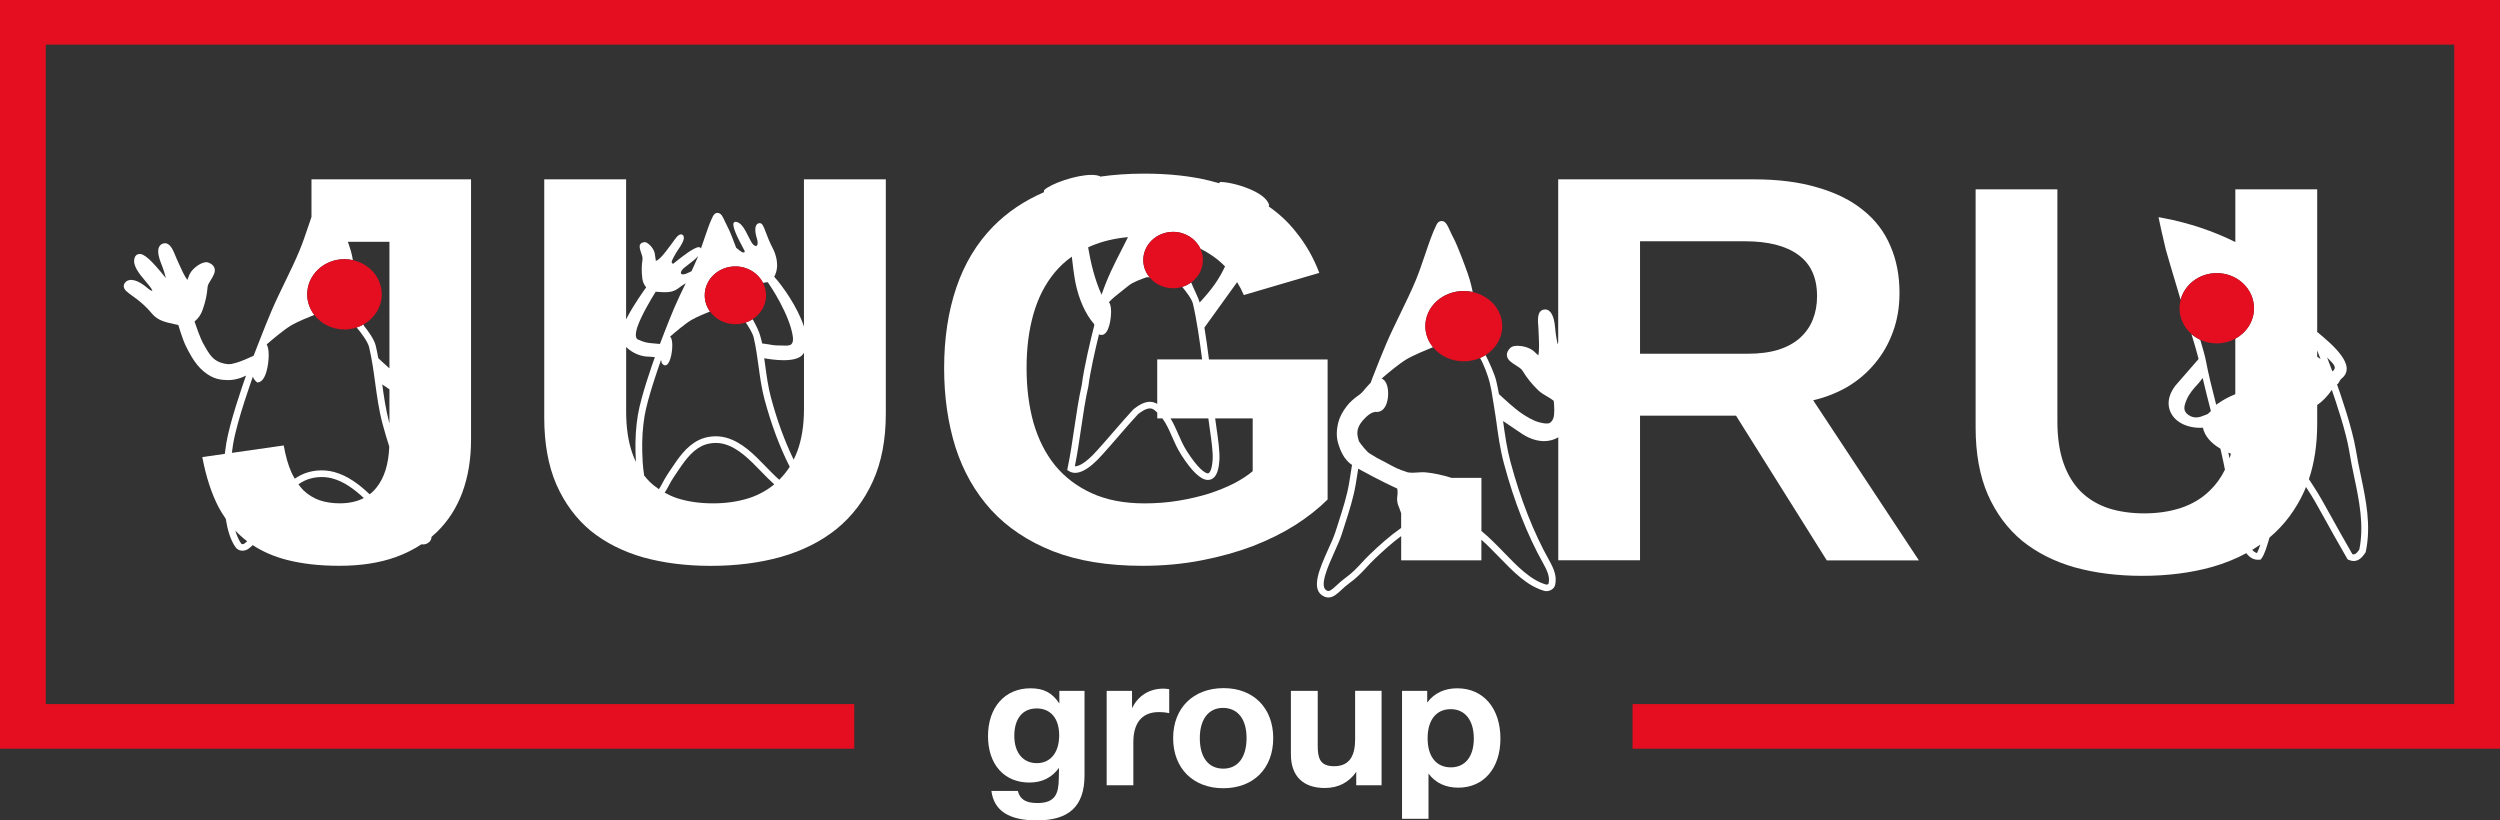
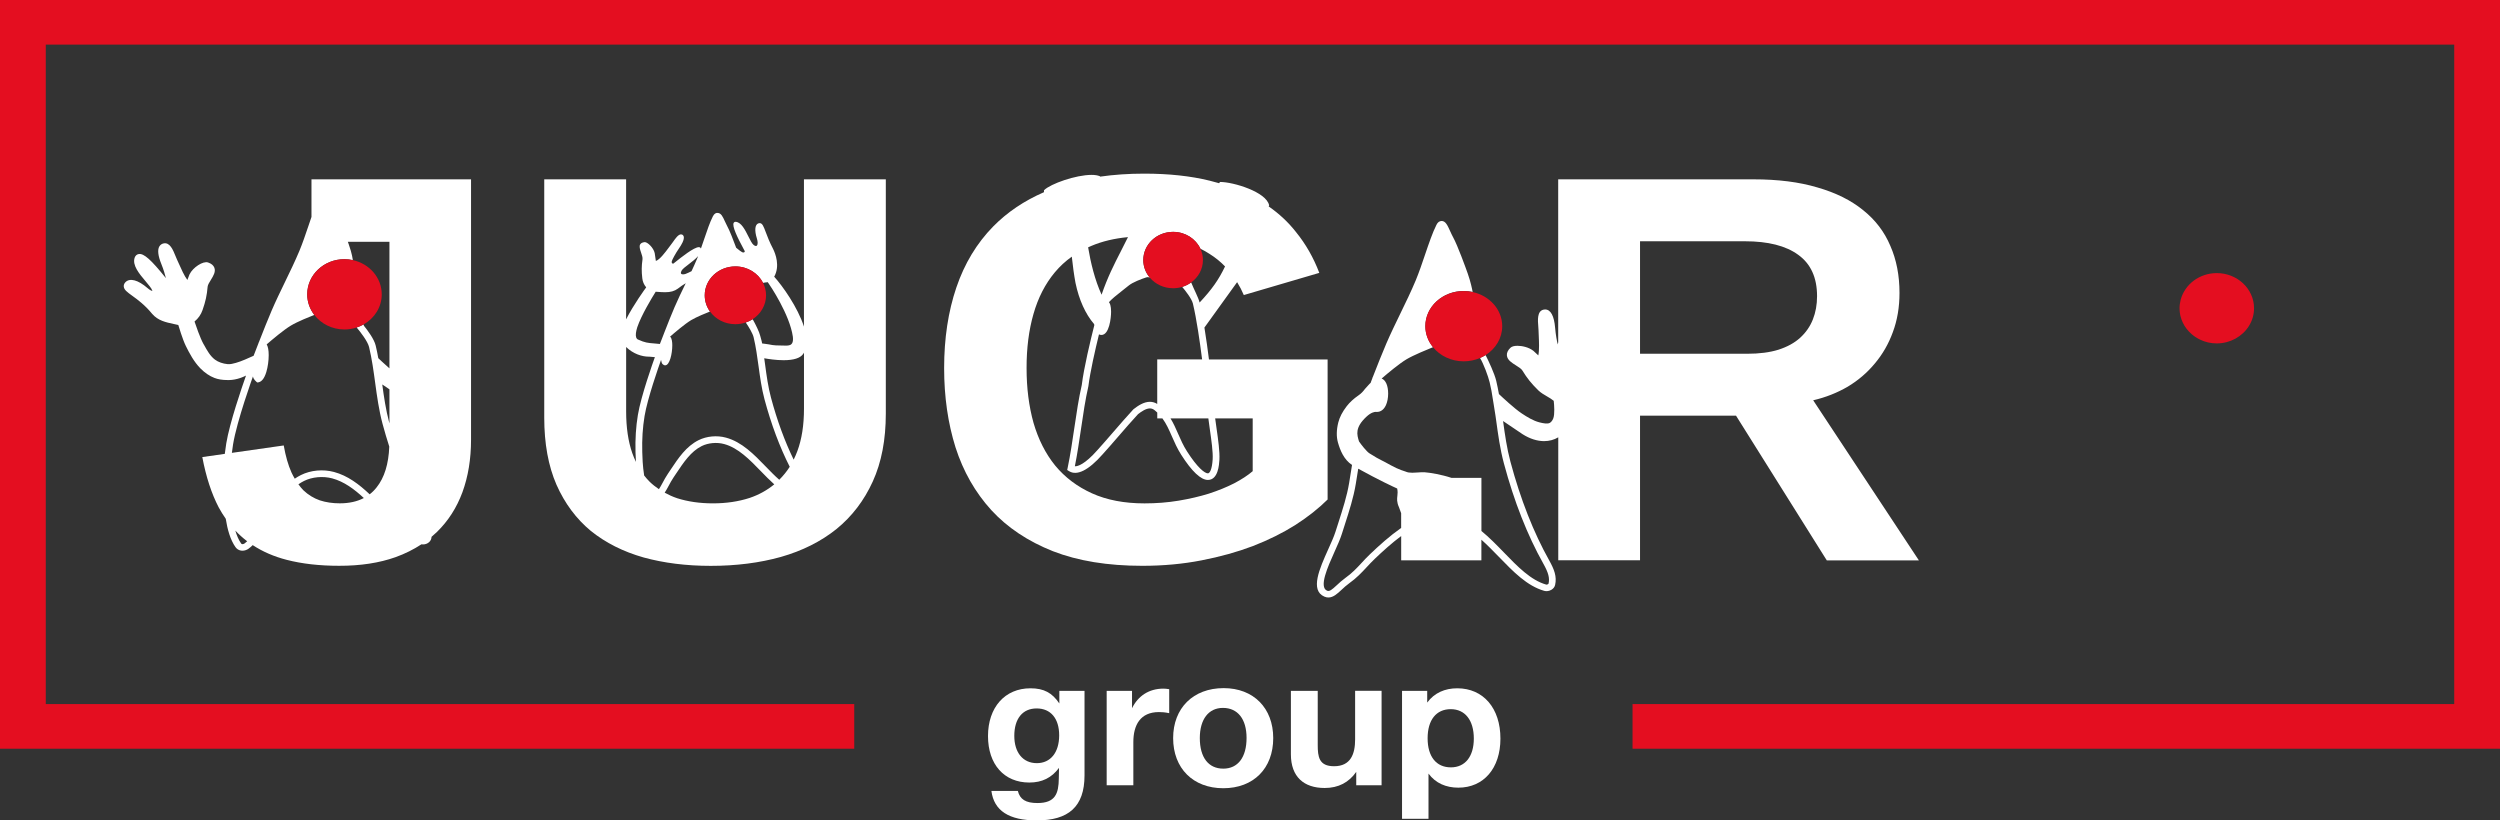
<svg xmlns="http://www.w3.org/2000/svg" width="323" height="106" viewBox="0 0 323 106" fill="none">
  <rect x="0" y="0" width="323" height="106" fill="#333333" stroke="none" />
-   <path d="M255.251 24.459V55.245C255.251 58.599 255.777 61.487 256.829 63.909C257.903 66.332 259.384 68.323 261.274 69.886C263.185 71.424 265.455 72.565 268.085 73.313C270.715 74.035 273.608 74.398 276.76 74.398C280.056 74.398 283.08 74.013 285.829 73.244C287.42 72.787 288.884 72.193 290.225 71.471C290.672 72.057 291.203 72.369 291.882 72.313L292.084 72.296L292.202 72.134C292.57 71.625 292.86 70.707 293.219 69.455C295.117 67.857 296.612 65.87 297.694 63.495C297.778 63.307 297.857 63.111 297.935 62.918C297.992 63.008 298.045 63.089 298.106 63.187C298.865 64.332 299.483 65.452 300.425 67.156C301.131 68.434 302.012 70.023 303.244 72.151L303.314 72.27L303.441 72.33C303.682 72.437 303.901 72.484 304.098 72.484C304.852 72.484 305.312 71.826 305.558 71.471L305.646 71.347L305.663 71.262C306.373 67.878 305.681 64.597 305.014 61.423C304.787 60.346 304.554 59.231 304.383 58.15C303.914 55.292 302.345 50.789 301.937 49.64C302.143 49.653 302.253 49.132 302.529 48.914C304.602 47.252 301.337 44.509 299.391 42.894C299.474 43.108 299.553 43.308 299.382 42.885C299.215 42.45 299.299 42.655 299.382 42.868V24.459H288.805V31.273C285.987 29.868 282.791 28.791 279.521 28.176L278.881 28.056L279.013 28.68C279.017 28.697 279.381 30.449 279.819 32.23C280.297 33.918 280.63 35.016 280.968 36.144C281.2 36.921 281.441 37.716 281.735 38.728C282.256 36.755 284.146 35.289 286.399 35.289C289.059 35.289 291.211 37.323 291.211 39.831C291.211 41.51 290.243 42.975 288.801 43.761V50.93C287.972 51.263 287.31 51.622 286.495 52.173C286.434 52.212 286.385 52.255 286.333 52.297C285.816 50.294 285.32 48.311 285.013 46.662C284.908 46.09 284.615 45.043 284.273 43.902C283.856 43.71 283.475 43.462 283.137 43.167C283.519 44.406 283.874 45.62 284.058 46.38L281.472 49.354C280.266 50.597 279.885 52.007 280.424 53.224C281.02 54.57 282.651 55.369 284.615 55.262C284.847 56.318 285.627 57.24 286.876 57.971C286.894 58.044 286.911 58.116 286.929 58.189C287.161 59.184 287.332 60 287.464 60.684C286.942 61.739 286.289 62.641 285.5 63.392C284.474 64.392 283.23 65.14 281.77 65.627C280.337 66.093 278.759 66.328 277.036 66.328C275.34 66.328 273.797 66.105 272.412 65.665C271.026 65.2 269.843 64.49 268.861 63.533C267.879 62.555 267.13 61.32 266.604 59.829C266.078 58.317 265.815 56.523 265.815 54.446V24.459H255.251ZM301.341 47.986C301.162 47.504 300.925 46.88 300.662 46.184C301.166 46.773 302.157 47.406 301.341 47.986ZM299.382 45.274C299.531 45.654 299.671 46.034 299.811 46.393C299.667 46.286 299.527 46.184 299.382 46.085V45.274ZM299.382 54.72V52.331C300.066 51.861 300.763 51.144 301.271 50.37C301.828 51.973 303.108 55.775 303.52 58.274C303.691 59.377 303.927 60.5 304.155 61.59C304.8 64.653 305.466 67.823 304.822 71.006C304.471 71.51 304.261 71.694 303.927 71.595C302.74 69.54 301.885 67.994 301.192 66.746C300.241 65.029 299.614 63.892 298.847 62.73C298.659 62.431 298.483 62.158 298.312 61.906C299.022 59.795 299.382 57.403 299.382 54.72ZM292.036 70.356C291.886 70.809 291.746 71.189 291.606 71.45C291.382 71.407 291.181 71.262 290.988 71.036C291.347 70.818 291.698 70.591 292.036 70.356ZM285.202 53.511C285.101 53.549 285.005 53.587 284.904 53.626C284.514 53.784 284.146 53.934 283.738 53.934C283.462 53.934 283.194 53.865 282.923 53.72C282.585 53.541 282.335 53.276 282.261 53.011C282.129 52.558 282.353 52.028 282.515 51.639C282.848 50.853 283.436 50.17 283.97 49.606C284.15 49.418 284.338 49.161 284.505 48.939C284.531 48.905 284.558 48.867 284.584 48.833C284.895 50.187 285.263 51.644 285.645 53.1C285.526 53.242 285.39 53.383 285.202 53.511ZM288.235 58.62C288.178 58.821 288.13 59.03 288.064 59.227C288.012 58.992 287.955 58.736 287.898 58.475C288.016 58.526 288.126 58.573 288.235 58.62Z" fill="white" />
  <path d="M299.391 42.888C299.387 42.879 299.387 42.871 299.382 42.867V42.883C299.387 42.883 299.387 42.883 299.391 42.888Z" fill="white" />
  <path d="M136.035 71.215C139.261 72.471 143.11 73.103 147.581 73.103C150.281 73.103 152.828 72.868 155.217 72.402C157.632 71.937 159.854 71.317 161.883 70.548C163.913 69.758 165.745 68.848 167.367 67.823C168.993 66.776 170.378 65.678 171.527 64.537V46.44H156.198C156.041 45.192 155.839 43.727 155.611 42.321L159.836 36.455C160.17 36.994 160.459 37.549 160.7 38.121L170.453 35.255C169.712 33.298 168.708 31.538 167.441 29.979C166.46 28.727 165.285 27.624 163.913 26.667C163.93 26.629 163.948 26.595 163.966 26.556L163.974 26.535L163.97 26.514C163.597 24.788 159.35 23.515 157.658 23.51H157.623L157.601 23.54C157.566 23.587 157.544 23.63 157.513 23.673C157.114 23.557 156.707 23.446 156.29 23.344C153.827 22.737 151.009 22.434 147.831 22.434C145.806 22.434 143.912 22.566 142.128 22.822V22.78L142.084 22.763C141.821 22.651 141.466 22.596 141.023 22.596C138.99 22.596 135.75 23.741 134.904 24.561L134.882 24.583V24.613C134.878 24.689 134.882 24.758 134.882 24.83C132.323 25.945 130.135 27.415 128.329 29.252C126.204 31.418 124.612 34.05 123.56 37.147C122.508 40.245 121.982 43.718 121.982 47.559C121.982 51.263 122.473 54.677 123.451 57.795C124.455 60.919 125.998 63.619 128.075 65.904C130.153 68.164 132.805 69.933 136.035 71.215ZM156.119 54.057C156.168 54.476 156.238 54.95 156.312 55.476C156.51 56.851 156.733 58.411 156.676 59.35C156.593 60.684 156.29 61.158 156.058 61.158C155.65 61.158 154.695 60.41 153.354 58.308C152.871 57.552 152.534 56.783 152.21 56.039C151.912 55.356 151.618 54.689 151.232 54.061H156.119V54.057ZM147.712 33.601C147.712 31.589 149.439 29.957 151.565 29.957C153.139 29.957 154.493 30.85 155.089 32.132C155.51 32.341 155.913 32.563 156.286 32.811C157.04 33.285 157.697 33.824 158.276 34.422C157.448 36.156 156.588 37.374 154.989 39.087C154.984 39.07 154.98 39.053 154.975 39.036C154.84 38.476 154.235 37.331 153.897 36.489C153.546 36.742 153.148 36.942 152.718 37.071L152.749 37.079C153.148 37.54 153.976 38.6 154.125 39.228C154.603 41.227 155.024 44.167 155.313 46.435H149.514V52.19C149.22 52.007 148.9 51.913 148.563 51.913C147.782 51.913 147.029 52.417 146.463 52.861L146.41 52.908C145.586 53.801 144.692 54.835 143.829 55.83C143.105 56.667 142.417 57.458 141.795 58.146C140.125 60.038 139.231 60.243 138.924 60.243C138.906 60.243 138.889 60.243 138.871 60.243C139.191 58.658 139.432 57.005 139.669 55.403C139.954 53.455 140.226 51.613 140.62 49.896C140.848 48.038 141.501 45.196 141.988 43.201C142.089 43.252 142.189 43.278 142.299 43.278C143.325 43.278 143.553 41.056 143.553 40.279C143.553 39.92 143.518 39.621 143.452 39.395C143.404 39.236 143.342 39.126 143.276 39.04C143.68 38.591 144.228 38.16 144.863 37.66C145.17 37.421 145.49 37.169 145.819 36.9C146.34 36.468 147.458 36.049 148.094 35.84C148.168 35.827 148.243 35.81 148.317 35.802L148.558 35.87C148.028 35.251 147.712 34.46 147.712 33.601ZM141.019 31.764C142.404 31.175 143.978 30.803 145.735 30.636C145.446 31.23 145.148 31.816 144.837 32.418C143.973 34.101 143.084 35.844 142.325 38.075C141.449 36.165 140.909 33.905 140.585 31.956C140.73 31.892 140.87 31.824 141.019 31.764ZM133.524 40.569C134.12 38.472 135.04 36.677 136.285 35.186C136.925 34.417 137.657 33.742 138.477 33.161C138.604 34.34 138.762 35.528 138.955 36.558C139.41 38.732 140.234 40.565 141.348 41.86L141.357 41.868C141.361 41.894 141.365 41.924 141.374 41.954C141.378 41.975 141.383 41.988 141.387 42.009C140.896 43.949 140.037 47.508 139.765 49.746C139.371 51.455 139.095 53.314 138.805 55.279C138.551 56.992 138.293 58.765 137.942 60.436L137.881 60.722L138.135 60.88C139.139 61.499 140.629 60.778 142.452 58.705C143.079 58.018 143.767 57.223 144.495 56.381C145.345 55.399 146.226 54.382 147.037 53.506C147.489 53.156 148.067 52.767 148.567 52.767C148.786 52.767 148.988 52.844 149.185 53.006C149.303 53.104 149.413 53.203 149.518 53.301V54.057H150.184C150.697 54.754 151.035 55.523 151.407 56.373C151.745 57.146 152.096 57.945 152.613 58.757C153.989 60.914 155.151 62.008 156.058 62.008C157.386 62.008 157.509 60.047 157.548 59.402C157.61 58.376 157.382 56.774 157.18 55.36C157.114 54.899 157.049 54.45 157.001 54.061H161.848V60.876C161.226 61.41 160.428 61.935 159.446 62.448C158.491 62.935 157.404 63.379 156.185 63.777C154.989 64.148 153.687 64.452 152.28 64.687C150.868 64.922 149.4 65.037 147.87 65.037C145.266 65.037 143.005 64.606 141.094 63.742C139.182 62.879 137.591 61.679 136.325 60.145C135.08 58.607 134.15 56.766 133.528 54.625C132.932 52.481 132.634 50.131 132.634 47.568C132.629 44.974 132.927 42.642 133.524 40.569Z" fill="white" />
  <path d="M286.405 44.368C287.281 44.368 288.101 44.142 288.811 43.757C290.249 42.971 291.222 41.51 291.222 39.827C291.222 37.319 289.065 35.285 286.409 35.285C284.156 35.285 282.267 36.751 281.745 38.724C281.653 39.079 281.596 39.446 281.596 39.827C281.596 41.147 282.197 42.334 283.152 43.163C283.49 43.458 283.871 43.702 284.288 43.898C284.919 44.197 285.638 44.368 286.405 44.368Z" fill="#E40E20" />
  <path d="M151.566 37.241C151.969 37.241 152.355 37.181 152.719 37.075C153.153 36.947 153.547 36.746 153.898 36.494C154.818 35.827 155.419 34.781 155.419 33.601C155.419 33.08 155.3 32.58 155.09 32.132C154.494 30.85 153.139 29.957 151.566 29.957C149.436 29.957 147.713 31.589 147.713 33.601C147.713 34.46 148.028 35.25 148.559 35.874C149.265 36.707 150.347 37.241 151.566 37.241Z" fill="#E40E20" />
  <path d="M51.105 71.985C52.341 71.541 53.455 70.981 54.454 70.323C54.708 70.37 54.998 70.328 55.243 70.187C55.497 70.041 55.668 69.823 55.725 69.571C55.743 69.499 55.747 69.426 55.76 69.353C55.997 69.153 56.229 68.948 56.448 68.734C57.908 67.311 59.004 65.602 59.745 63.599C60.485 61.574 60.858 59.314 60.858 56.819V23.17H40.243V28.032C40.103 28.429 39.963 28.843 39.823 29.267C39.463 30.335 39.086 31.441 38.683 32.411C38.113 33.77 37.456 35.124 36.82 36.435C36.237 37.64 35.632 38.883 35.097 40.127C34.628 41.22 33.997 42.801 33.432 44.254C33.414 44.271 33.401 44.284 33.392 44.288L33.41 44.305C33.182 44.895 32.963 45.459 32.766 45.967C32.178 46.24 31.126 46.706 30.486 46.881C30.144 46.975 29.754 47.082 29.412 47.048C28.777 46.984 28.194 46.779 27.777 46.467C27.164 46.014 26.756 45.279 26.366 44.57L26.283 44.433C25.849 43.651 25.305 42.053 25.134 41.541C25.625 41.131 25.958 40.656 26.169 40.058C26.554 38.965 26.734 38.144 26.826 37.033C26.848 36.799 27.058 36.461 27.247 36.158C27.562 35.645 27.891 35.115 27.698 34.594C27.584 34.286 27.308 34.056 26.879 33.91C26.239 33.693 24.919 34.547 24.485 35.453C24.433 35.56 24.35 35.79 24.262 36.029C24.249 36.072 24.231 36.119 24.209 36.17C23.81 35.649 23.385 34.692 23.131 34.111C23.03 33.881 22.938 33.671 22.859 33.513C22.807 33.402 22.745 33.252 22.68 33.09C22.355 32.287 21.952 31.287 21.15 31.445C20.904 31.492 20.703 31.638 20.58 31.851C20.33 32.296 20.418 33.056 20.843 34.103C21.123 34.795 21.334 35.513 21.435 35.936C19.506 33.535 18.585 32.723 17.932 32.821C17.683 32.859 17.49 33.03 17.402 33.282C17.056 34.265 17.994 35.376 18.822 36.354C19.186 36.786 19.602 37.277 19.664 37.516C19.673 37.55 19.677 37.576 19.681 37.602C19.563 37.568 19.353 37.474 19.072 37.23C17.836 36.162 16.767 35.876 16.201 36.465C16.004 36.675 15.977 36.884 15.991 37.025C16.03 37.448 16.425 37.734 17.073 38.204C17.77 38.708 18.726 39.405 19.659 40.55C20.413 41.425 21.413 41.639 22.474 41.865C22.658 41.904 22.851 41.947 23.039 41.989L23.052 42.036C23.074 42.109 23.587 43.848 24.008 44.698C24.477 45.647 25.047 46.727 25.879 47.582C26.436 48.154 27.067 48.586 27.707 48.829C28.185 49.013 28.733 49.103 29.421 49.103C29.482 49.103 29.548 49.103 29.61 49.103C30.065 49.094 30.547 49.005 31.043 48.838C31.262 48.765 31.521 48.654 31.784 48.526C31.231 50.09 29.671 54.631 29.233 57.288C29.158 57.733 29.097 58.186 29.044 58.639L26.138 59.053C26.616 61.591 27.321 63.761 28.255 65.551C28.536 66.072 28.842 66.559 29.167 67.025C29.386 68.418 29.763 69.751 30.42 70.682C30.596 70.93 30.841 71.088 31.131 71.135C31.192 71.144 31.258 71.152 31.319 71.152C31.635 71.152 31.924 71.028 32.095 70.904C32.305 70.751 32.489 70.592 32.651 70.43C33.936 71.272 35.395 71.908 37.039 72.331C39.02 72.844 41.282 73.1 43.816 73.1C46.573 73.105 49.001 72.733 51.105 71.985ZM50.316 54.687C50.303 54.635 50.285 54.588 50.272 54.537C49.847 52.944 49.606 51.286 49.387 49.671L50.316 50.299V54.687V54.687ZM33.23 49.167V49.295C33.221 49.222 33.217 49.154 33.23 49.167ZM31.582 70.225C31.534 70.259 31.393 70.319 31.284 70.302C31.244 70.293 31.201 70.281 31.148 70.208C30.832 69.759 30.591 69.183 30.403 68.55C30.863 69.042 31.358 69.486 31.884 69.892C31.902 69.905 31.919 69.917 31.937 69.93C31.832 70.028 31.713 70.127 31.582 70.225ZM37.662 61.048C37.232 60.095 36.899 58.929 36.658 57.553L29.96 58.51C30.004 58.147 30.052 57.784 30.109 57.425C30.618 54.324 32.665 48.688 32.682 48.633C32.748 49.047 33.099 49.291 33.23 49.415C33.234 49.419 33.234 49.415 33.234 49.415C33.747 49.41 34.142 48.953 34.414 48.047C34.602 47.411 34.716 46.603 34.716 45.886C34.716 45.249 34.628 44.788 34.457 44.493C35.203 43.848 36.653 42.622 37.587 42.062C38.464 41.536 40.094 40.887 40.607 40.686C40.033 39.939 39.691 39.024 39.691 38.029C39.691 35.521 41.848 33.487 44.504 33.487C44.877 33.487 45.236 33.53 45.582 33.607C45.573 33.517 45.499 32.812 45.065 31.586C45.039 31.509 44.995 31.39 44.942 31.24H50.316V47.59C49.602 46.971 48.971 46.364 48.874 46.275C48.778 45.736 48.672 45.194 48.541 44.655C48.344 43.818 47.528 42.72 47.011 42.079L46.98 41.913C46.696 42.075 46.398 42.207 46.078 42.31C46.573 42.891 47.511 44.104 47.686 44.843C48.054 46.381 48.269 47.958 48.475 49.483C48.712 51.218 48.957 53.008 49.422 54.746C49.694 55.759 49.987 56.742 50.294 57.703C50.207 59.95 49.667 61.706 48.664 62.962C48.396 63.308 48.094 63.607 47.761 63.864C46.398 62.573 44.925 61.454 43.158 60.98C41.747 60.599 40.147 60.745 38.885 61.373C38.604 61.514 38.337 61.676 38.082 61.847C37.938 61.599 37.793 61.334 37.662 61.048ZM41.317 64.645C40.528 64.368 39.823 63.936 39.205 63.351C38.977 63.12 38.762 62.855 38.556 62.573C38.788 62.411 39.029 62.261 39.283 62.138C40.344 61.612 41.738 61.488 42.93 61.809C44.447 62.219 45.771 63.197 47.007 64.346C46.139 64.799 45.109 65.03 43.903 65.03C42.965 65.03 42.106 64.902 41.317 64.645Z" fill="white" />
  <path d="M211.892 72.404V53.708H224.296L236.022 72.404H247.922L234.264 51.717C235.864 51.346 237.345 50.76 238.709 49.97C240.072 49.154 241.242 48.154 242.224 46.967C243.228 45.779 244.004 44.429 244.556 42.912C245.13 41.374 245.415 39.687 245.415 37.845C245.415 35.585 245.021 33.56 244.232 31.766C243.469 29.95 242.294 28.412 240.716 27.152C239.138 25.87 237.166 24.892 234.803 24.217C232.458 23.516 229.71 23.17 226.558 23.17H201.319V44.232C201.302 44.322 201.28 44.407 201.262 44.502C201.153 44.074 200.995 43.233 200.925 42.383C200.798 40.81 200.346 39.981 199.623 39.981C199.548 39.981 199.474 39.99 199.399 40.011C198.588 40.221 198.676 41.344 198.751 42.242C198.764 42.425 198.781 42.596 198.781 42.728C198.781 42.916 198.794 43.151 198.808 43.421C198.838 44.104 198.895 45.245 198.751 45.92C198.698 45.869 198.645 45.822 198.602 45.779C198.404 45.591 198.216 45.411 198.115 45.33C197.506 44.848 196.625 44.677 196.055 44.677C195.625 44.677 195.319 44.766 195.139 44.942C194.806 45.266 194.652 45.604 194.692 45.941C194.753 46.514 195.314 46.864 195.858 47.206C196.195 47.419 196.55 47.637 196.682 47.855C197.3 48.868 197.861 49.564 198.746 50.431C199.071 50.748 199.478 50.983 199.873 51.213C200.197 51.401 200.504 51.581 200.741 51.786C200.806 52.35 200.89 53.533 200.679 54.067C200.57 54.349 200.381 54.576 200.193 54.657C199.89 54.785 199.399 54.695 198.904 54.571C198.076 54.358 197.317 53.883 196.612 53.418C195.674 52.798 194.126 51.35 193.662 50.914C193.556 50.342 193.447 49.765 193.311 49.197C193.083 48.248 192.329 46.646 191.939 45.877C191.711 46.018 191.47 46.142 191.22 46.249C191.672 46.98 192.277 48.62 192.461 49.389C192.544 49.748 192.618 50.107 192.693 50.466L192.991 52.286L193.223 53.747C193.25 53.935 193.276 54.123 193.302 54.306C193.552 56.139 193.811 58.036 194.306 59.877C195.625 64.799 197.339 69.157 199.395 72.818C200.057 74.002 200.237 74.677 200.074 75.399C200.07 75.412 200.048 75.45 199.987 75.484C199.908 75.531 199.816 75.54 199.772 75.531C197.773 74.959 196.086 73.216 194.297 71.37C193.368 70.409 192.417 69.439 191.4 68.602V61.74H187.529C186.249 61.313 184.799 61.074 184.084 61.018C183.821 60.997 183.51 61.018 183.177 61.044C182.949 61.061 182.708 61.078 182.471 61.078C182.125 61.078 181.866 61.04 181.66 60.95L181.603 60.928C181.594 60.924 180.7 60.676 179.71 60.121C179.083 59.766 178.741 59.596 178.452 59.45C178.057 59.249 177.768 59.104 176.922 58.566C176.549 58.327 175.844 57.417 175.585 57.032C175.304 56.135 175.046 55.246 176.532 53.849C177.15 53.268 177.597 53.213 177.759 53.213L177.886 53.226C178.175 53.226 178.715 53.11 179.061 52.35C179.245 51.944 179.35 51.41 179.35 50.85C179.35 49.821 179.026 49.103 178.509 48.906C179.324 48.201 180.775 46.988 181.722 46.42C182.616 45.886 184.466 45.13 185.154 44.852C184.531 44.096 184.159 43.156 184.159 42.135C184.159 39.627 186.385 37.593 189.129 37.593C189.519 37.593 189.901 37.64 190.265 37.717C190.199 37.341 190.006 36.406 189.633 35.346C189.423 34.752 188.345 31.74 187.722 30.616C187.6 30.394 187.481 30.13 187.363 29.873C187.017 29.108 186.771 28.557 186.263 28.549C185.965 28.562 185.759 28.711 185.592 29.044C185.084 30.053 184.615 31.433 184.119 32.894C183.738 34.026 183.339 35.192 182.914 36.222C182.313 37.662 181.612 39.097 180.937 40.486C180.319 41.759 179.679 43.075 179.109 44.395C178.609 45.557 177.943 47.231 177.343 48.774C177.321 48.795 177.303 48.808 177.299 48.812L177.321 48.834C177.202 49.141 177.251 49.017 177.141 49.308C177.11 49.466 177.053 49.504 176.935 49.607C176.549 50.051 176.72 49.829 176.352 50.252C176.133 50.547 175.874 50.842 175.519 51.081C174.901 51.504 174.388 51.974 173.998 52.478C173.442 53.2 173.086 53.883 172.911 54.567C172.666 55.528 172.648 56.434 172.867 57.19C173.152 58.177 173.621 59.373 174.682 60.074C174.551 60.916 174.419 61.719 174.309 62.398C174.033 64.069 173.485 65.769 172.907 67.572C172.784 67.952 172.661 68.337 172.539 68.717C172.341 69.341 171.986 70.131 171.609 70.964C170.492 73.451 169.225 76.27 171.105 77.082C171.289 77.163 171.465 77.197 171.631 77.197C172.258 77.197 172.784 76.71 173.332 76.198C173.639 75.916 173.95 75.621 174.323 75.356C175.274 74.681 175.931 73.972 176.567 73.288C176.896 72.934 177.237 72.566 177.619 72.203C178.649 71.221 179.797 70.178 181.033 69.255V72.391H191.395V69.73C192.176 70.422 192.921 71.191 193.657 71.947C195.529 73.878 197.295 75.702 199.518 76.339C199.803 76.42 200.14 76.373 200.425 76.21C200.688 76.061 200.863 75.835 200.92 75.574C201.166 74.497 200.806 73.566 200.158 72.404C198.137 68.802 196.449 64.513 195.148 59.655C194.687 57.934 194.433 56.139 194.196 54.396L196.721 56.101C197.642 56.686 198.602 56.994 199.496 56.994C200.166 56.994 200.789 56.823 201.328 56.502V72.387H211.892V72.404ZM211.892 31.172H225.445C228.434 31.172 230.727 31.753 232.327 32.919C233.953 34.086 234.764 35.867 234.764 38.264C234.764 39.358 234.584 40.362 234.225 41.267C233.865 42.177 233.317 42.968 232.576 43.643C231.858 44.296 230.928 44.809 229.78 45.181C228.658 45.531 227.308 45.706 225.73 45.706H211.892V31.172ZM181.025 68.213C179.547 69.247 178.193 70.469 177.001 71.609C176.598 71.99 176.251 72.365 175.914 72.733C175.283 73.412 174.686 74.057 173.805 74.681C173.389 74.98 173.038 75.305 172.727 75.595C172.065 76.21 171.767 76.45 171.456 76.317C170.373 75.852 171.548 73.233 172.407 71.323C172.793 70.464 173.157 69.653 173.367 68.982C173.49 68.602 173.608 68.221 173.731 67.841C174.323 66.008 174.879 64.274 175.164 62.543C175.261 61.954 175.37 61.275 175.484 60.557C178.149 62.026 179.942 62.86 180.516 63.116C180.599 63.513 180.573 63.774 180.542 64.047C180.494 64.453 180.446 64.876 180.757 65.555C180.854 65.808 180.941 66.059 181.029 66.307V68.213H181.025Z" fill="white" />
  <path d="M103.875 42.212C103.073 39.695 101.065 36.888 100.026 35.752C100.802 34.359 100.188 32.778 99.882 32.159C99.417 31.279 99.141 30.535 98.935 29.993C98.654 29.241 98.496 28.826 98.15 28.826C98.102 28.826 98.054 28.835 97.997 28.852C97.532 29.002 97.458 29.762 97.795 30.83C97.918 31.215 97.922 31.561 97.808 31.71C97.721 31.83 97.558 31.8 97.366 31.646C97.155 31.48 96.932 31.031 96.695 30.557C96.266 29.698 95.779 28.724 95.073 28.66C94.92 28.643 94.841 28.715 94.801 28.775C94.538 29.198 95.301 30.732 96.081 32.18C96.147 32.304 96.2 32.402 96.23 32.458C96.209 32.569 96.147 32.62 96.046 32.62C95.981 32.62 95.919 32.599 95.888 32.586C95.779 32.539 95.472 32.313 95.113 32.009C94.784 31.121 94.267 29.762 93.92 29.143C93.824 28.972 93.736 28.775 93.649 28.583C93.381 27.989 93.166 27.519 92.715 27.511C92.535 27.485 92.29 27.579 92.106 27.946C91.711 28.724 91.356 29.779 90.979 30.894C90.843 31.3 90.703 31.71 90.558 32.116C90.519 32.001 90.431 31.932 90.287 31.932C89.656 31.932 87.963 33.287 87.24 33.868C87.131 33.958 87.043 34.026 86.99 34.064C86.916 34.064 86.863 34.043 86.828 34.005C86.776 33.94 86.776 33.838 86.793 33.761C86.833 33.573 87.267 32.753 87.753 32.052C88.02 31.668 88.454 30.958 88.336 30.548C88.301 30.433 88.231 30.352 88.117 30.305C88.073 30.288 88.029 30.279 87.985 30.279C87.635 30.279 87.262 30.813 86.96 31.245C86.876 31.364 86.793 31.48 86.727 31.561C86.64 31.672 86.53 31.817 86.412 31.979C85.943 32.612 85.237 33.556 84.737 33.714C84.711 33.611 84.68 33.355 84.659 33.176C84.632 32.979 84.61 32.795 84.588 32.701C84.431 31.997 83.659 31.283 83.317 31.283C83.308 31.283 83.3 31.283 83.291 31.283C83.01 31.313 82.826 31.403 82.725 31.552C82.55 31.821 82.686 32.214 82.826 32.629C82.936 32.945 83.046 33.265 83.01 33.517C82.888 34.385 82.879 35.047 82.984 35.953C83.037 36.401 83.186 36.76 83.488 37.127C83.37 37.29 81.844 39.37 80.893 41.263V23.17H70.316V53.956C70.316 57.31 70.842 60.198 71.894 62.62C72.968 65.043 74.45 67.034 76.339 68.597C78.25 70.135 80.521 71.276 83.151 72.024C85.781 72.746 88.669 73.109 91.825 73.109C95.121 73.109 98.146 72.724 100.894 71.955C103.664 71.165 106.058 69.964 108.065 68.358C110.073 66.726 111.638 64.68 112.764 62.206C113.891 59.732 114.447 56.814 114.447 53.435V23.17H103.87V42.212H103.875ZM88.051 34.983C88.174 34.752 88.577 34.444 89.007 34.12C89.432 33.799 89.883 33.449 90.195 33.09C90.151 33.206 90.103 33.325 90.059 33.436C89.835 33.975 89.59 34.509 89.344 35.038C89.217 35.094 89.09 35.154 88.959 35.226C88.691 35.367 88.441 35.449 88.248 35.449C88.161 35.449 88.047 35.431 87.994 35.35C87.946 35.273 87.968 35.145 88.051 34.983ZM82.335 42.276C82.874 40.695 84.225 38.473 84.716 37.691C84.777 37.696 84.843 37.7 84.9 37.704C85.263 37.73 85.61 37.756 85.925 37.756C86.644 37.756 87.139 37.615 87.582 37.29C87.933 37.012 88.275 36.786 88.599 36.593C88.582 36.628 88.564 36.666 88.546 36.7C88.073 37.674 87.587 38.678 87.153 39.687C86.771 40.571 86.267 41.84 85.811 43.015C85.807 43.019 85.798 43.028 85.794 43.032L85.803 43.04C85.61 43.536 85.421 44.019 85.259 44.442C84.952 44.407 84.694 44.386 84.479 44.369C83.721 44.309 83.335 44.279 82.423 43.865C82.309 43.814 82.235 43.724 82.191 43.587C82.094 43.284 82.169 42.814 82.335 42.276ZM82.107 58.425C82.116 58.814 82.134 59.241 82.164 59.681C81.989 59.314 81.827 58.933 81.687 58.532C81.161 57.019 80.898 55.225 80.898 53.153V44.835C81.818 45.732 82.962 46.082 83.835 46.082H83.9C83.992 46.082 84.115 46.095 84.242 46.112C84.369 46.125 84.496 46.138 84.61 46.142C84.378 46.787 82.813 51.175 82.414 53.614C82.16 55.139 82.064 56.716 82.107 58.425ZM96.848 64.334C95.415 64.799 93.837 65.034 92.119 65.034C90.422 65.034 88.88 64.812 87.495 64.372C86.916 64.18 86.385 63.932 85.877 63.654C86.066 63.368 86.228 63.073 86.39 62.77C86.574 62.424 86.767 62.061 87.021 61.685C87.148 61.497 87.275 61.309 87.402 61.117C88.319 59.745 89.265 58.322 90.664 57.63C91.505 57.216 92.614 57.113 93.557 57.37C95.38 57.861 96.862 59.391 98.295 60.869C98.878 61.471 99.448 62.056 100.035 62.578C99.119 63.33 98.063 63.923 96.848 64.334ZM100.679 61.984C100.092 61.471 99.518 60.882 98.93 60.275C97.418 58.711 95.849 57.096 93.789 56.541C92.627 56.225 91.308 56.349 90.265 56.865C88.656 57.664 87.644 59.181 86.666 60.651C86.539 60.839 86.416 61.027 86.289 61.215C86.009 61.629 85.798 62.026 85.61 62.377C85.448 62.68 85.303 62.949 85.132 63.201C84.711 62.911 84.303 62.603 83.94 62.244C83.685 61.992 83.449 61.719 83.225 61.433C83.028 60.211 82.993 58.985 82.98 58.412C82.936 56.755 83.032 55.229 83.278 53.751C83.65 51.491 85.114 47.321 85.408 46.501C85.443 46.736 85.509 46.95 85.601 47.039C85.71 47.146 85.825 47.202 85.938 47.202C86.53 47.202 86.859 45.672 86.859 44.617C86.859 44.245 86.815 43.66 86.57 43.498C87.065 43.062 88.45 41.87 89.296 41.361C90.002 40.938 91.317 40.413 91.729 40.251C91.299 39.652 91.049 38.93 91.049 38.157C91.049 36.094 92.825 34.423 95.012 34.423C96.585 34.423 97.944 35.295 98.584 36.547C98.799 36.508 99.009 36.47 99.198 36.461C99.496 36.867 102.034 40.648 102.437 43.502C102.591 44.852 101.78 44.642 101.021 44.642C100.601 44.642 99.912 44.638 99.329 44.493C99.115 44.437 98.716 44.429 98.466 44.373C98.374 43.848 98.339 43.899 98.216 43.374C98.102 42.891 97.633 41.93 97.247 41.246C96.971 41.421 96.673 41.562 96.353 41.669C96.743 42.229 97.252 43.083 97.366 43.566C97.664 44.809 97.835 46.082 98.006 47.321C98.198 48.727 98.396 50.179 98.773 51.589C99.645 54.84 100.741 57.763 102.034 60.309C101.635 60.928 101.183 61.488 100.679 61.984ZM103.875 52.803C103.875 54.922 103.59 56.75 103.016 58.288C102.871 58.668 102.718 59.036 102.542 59.386C101.39 57.019 100.403 54.336 99.61 51.371C99.246 50.013 99.049 48.586 98.865 47.206C98.825 46.903 98.781 46.595 98.738 46.287C99.255 46.381 100.259 46.539 101.24 46.539C102.542 46.539 103.393 46.27 103.765 45.74C103.805 45.681 103.84 45.621 103.875 45.561V52.803Z" fill="white" />
  <path d="M95.012 41.886C95.481 41.886 95.928 41.805 96.345 41.664C96.665 41.557 96.963 41.416 97.239 41.241C98.287 40.57 98.975 39.434 98.975 38.152C98.975 37.575 98.83 37.028 98.585 36.541C97.945 35.285 96.59 34.418 95.012 34.418C92.825 34.418 91.05 36.088 91.05 38.152C91.05 38.929 91.3 39.647 91.729 40.245C92.444 41.237 93.645 41.886 95.012 41.886Z" fill="#E40E20" />
  <path d="M44.504 42.569C45.056 42.569 45.586 42.475 46.082 42.313C46.397 42.21 46.7 42.074 46.985 41.916C48.383 41.121 49.321 39.681 49.321 38.028C49.321 35.87 47.721 34.067 45.582 33.606C45.236 33.529 44.876 33.486 44.504 33.486C41.843 33.486 39.691 35.52 39.691 38.028C39.691 39.023 40.033 39.938 40.607 40.685C41.479 41.822 42.9 42.569 44.504 42.569Z" fill="#E40E20" />
  <path d="M184.146 42.143C184.146 43.164 184.519 44.104 185.141 44.86C186.048 45.966 187.49 46.684 189.117 46.684C189.866 46.684 190.576 46.526 191.212 46.257C191.462 46.15 191.703 46.026 191.931 45.885C193.233 45.065 194.087 43.698 194.087 42.147C194.087 39.998 192.448 38.199 190.252 37.729C189.888 37.653 189.507 37.605 189.117 37.605C186.373 37.605 184.146 39.635 184.146 42.143Z" fill="#E40E20" />
  <path d="M0 0V96.733H110.367V90.966H5.913V5.763H317.087V90.966H210.924V96.733H323V0H0Z" fill="#E40E20" />
  <path d="M136.868 90.889C135.947 89.517 134.878 88.928 133.133 88.928C129.833 88.928 127.65 91.389 127.65 95.097C127.65 98.763 129.736 101.104 132.989 101.104C134.637 101.104 135.873 100.489 136.824 99.211L136.798 100.583C136.776 102.548 136.338 103.753 134.032 103.753C132.529 103.753 131.775 103.278 131.507 102.189H128.088C128.426 104.744 130.346 105.996 133.957 105.996C138.034 105.996 140.12 104.244 140.12 100.181V89.257H136.868V90.889ZM133.957 98.6C132.165 98.6 131.047 97.229 131.047 95.076C131.047 92.854 132.116 91.53 133.936 91.53C135.755 91.53 136.846 92.828 136.846 95.007C136.842 97.225 135.728 98.6 133.957 98.6Z" fill="white" />
  <path d="M146.257 91.504V89.257H142.982V101.459H146.428V95.879C146.428 93.653 147.348 92 149.728 92C150.118 92 150.456 92.021 151.061 92.141V89.043C150.723 88.996 150.574 88.971 150.307 88.971C148.44 88.975 147.033 89.919 146.257 91.504Z" fill="white" />
  <path d="M158.097 88.906C154.165 88.906 151.57 91.482 151.57 95.362C151.57 99.262 154.143 101.839 158.049 101.839C161.954 101.839 164.501 99.284 164.501 95.362C164.501 91.482 161.954 88.906 158.097 88.906ZM158.049 99.309C156.133 99.309 155.016 97.865 155.016 95.362C155.016 92.927 156.155 91.461 158.001 91.461C159.916 91.461 161.056 92.905 161.056 95.34C161.056 97.84 159.942 99.309 158.049 99.309Z" fill="white" />
  <path d="M175.081 95.545C175.081 97.391 174.525 98.997 172.364 98.997C170.4 98.997 170.251 97.767 170.251 96.233V89.256H166.784V97.459C166.784 100.364 168.458 101.808 171.149 101.808C172.942 101.808 174.279 101.078 175.226 99.728V101.454H178.5V89.252H175.081V95.545Z" fill="white" />
  <path d="M188.279 88.928C186.679 88.928 185.32 89.517 184.395 90.773V89.261H181.143V105.786H184.562V99.946C185.483 101.198 186.841 101.766 188.419 101.766C191.694 101.766 193.855 99.258 193.855 95.43C193.859 91.504 191.65 88.928 188.279 88.928ZM187.455 99.143C185.561 99.143 184.448 97.75 184.448 95.383C184.448 93.016 185.566 91.624 187.433 91.624C189.278 91.624 190.418 93.042 190.418 95.43C190.414 97.746 189.296 99.143 187.455 99.143Z" fill="white" />
</svg>